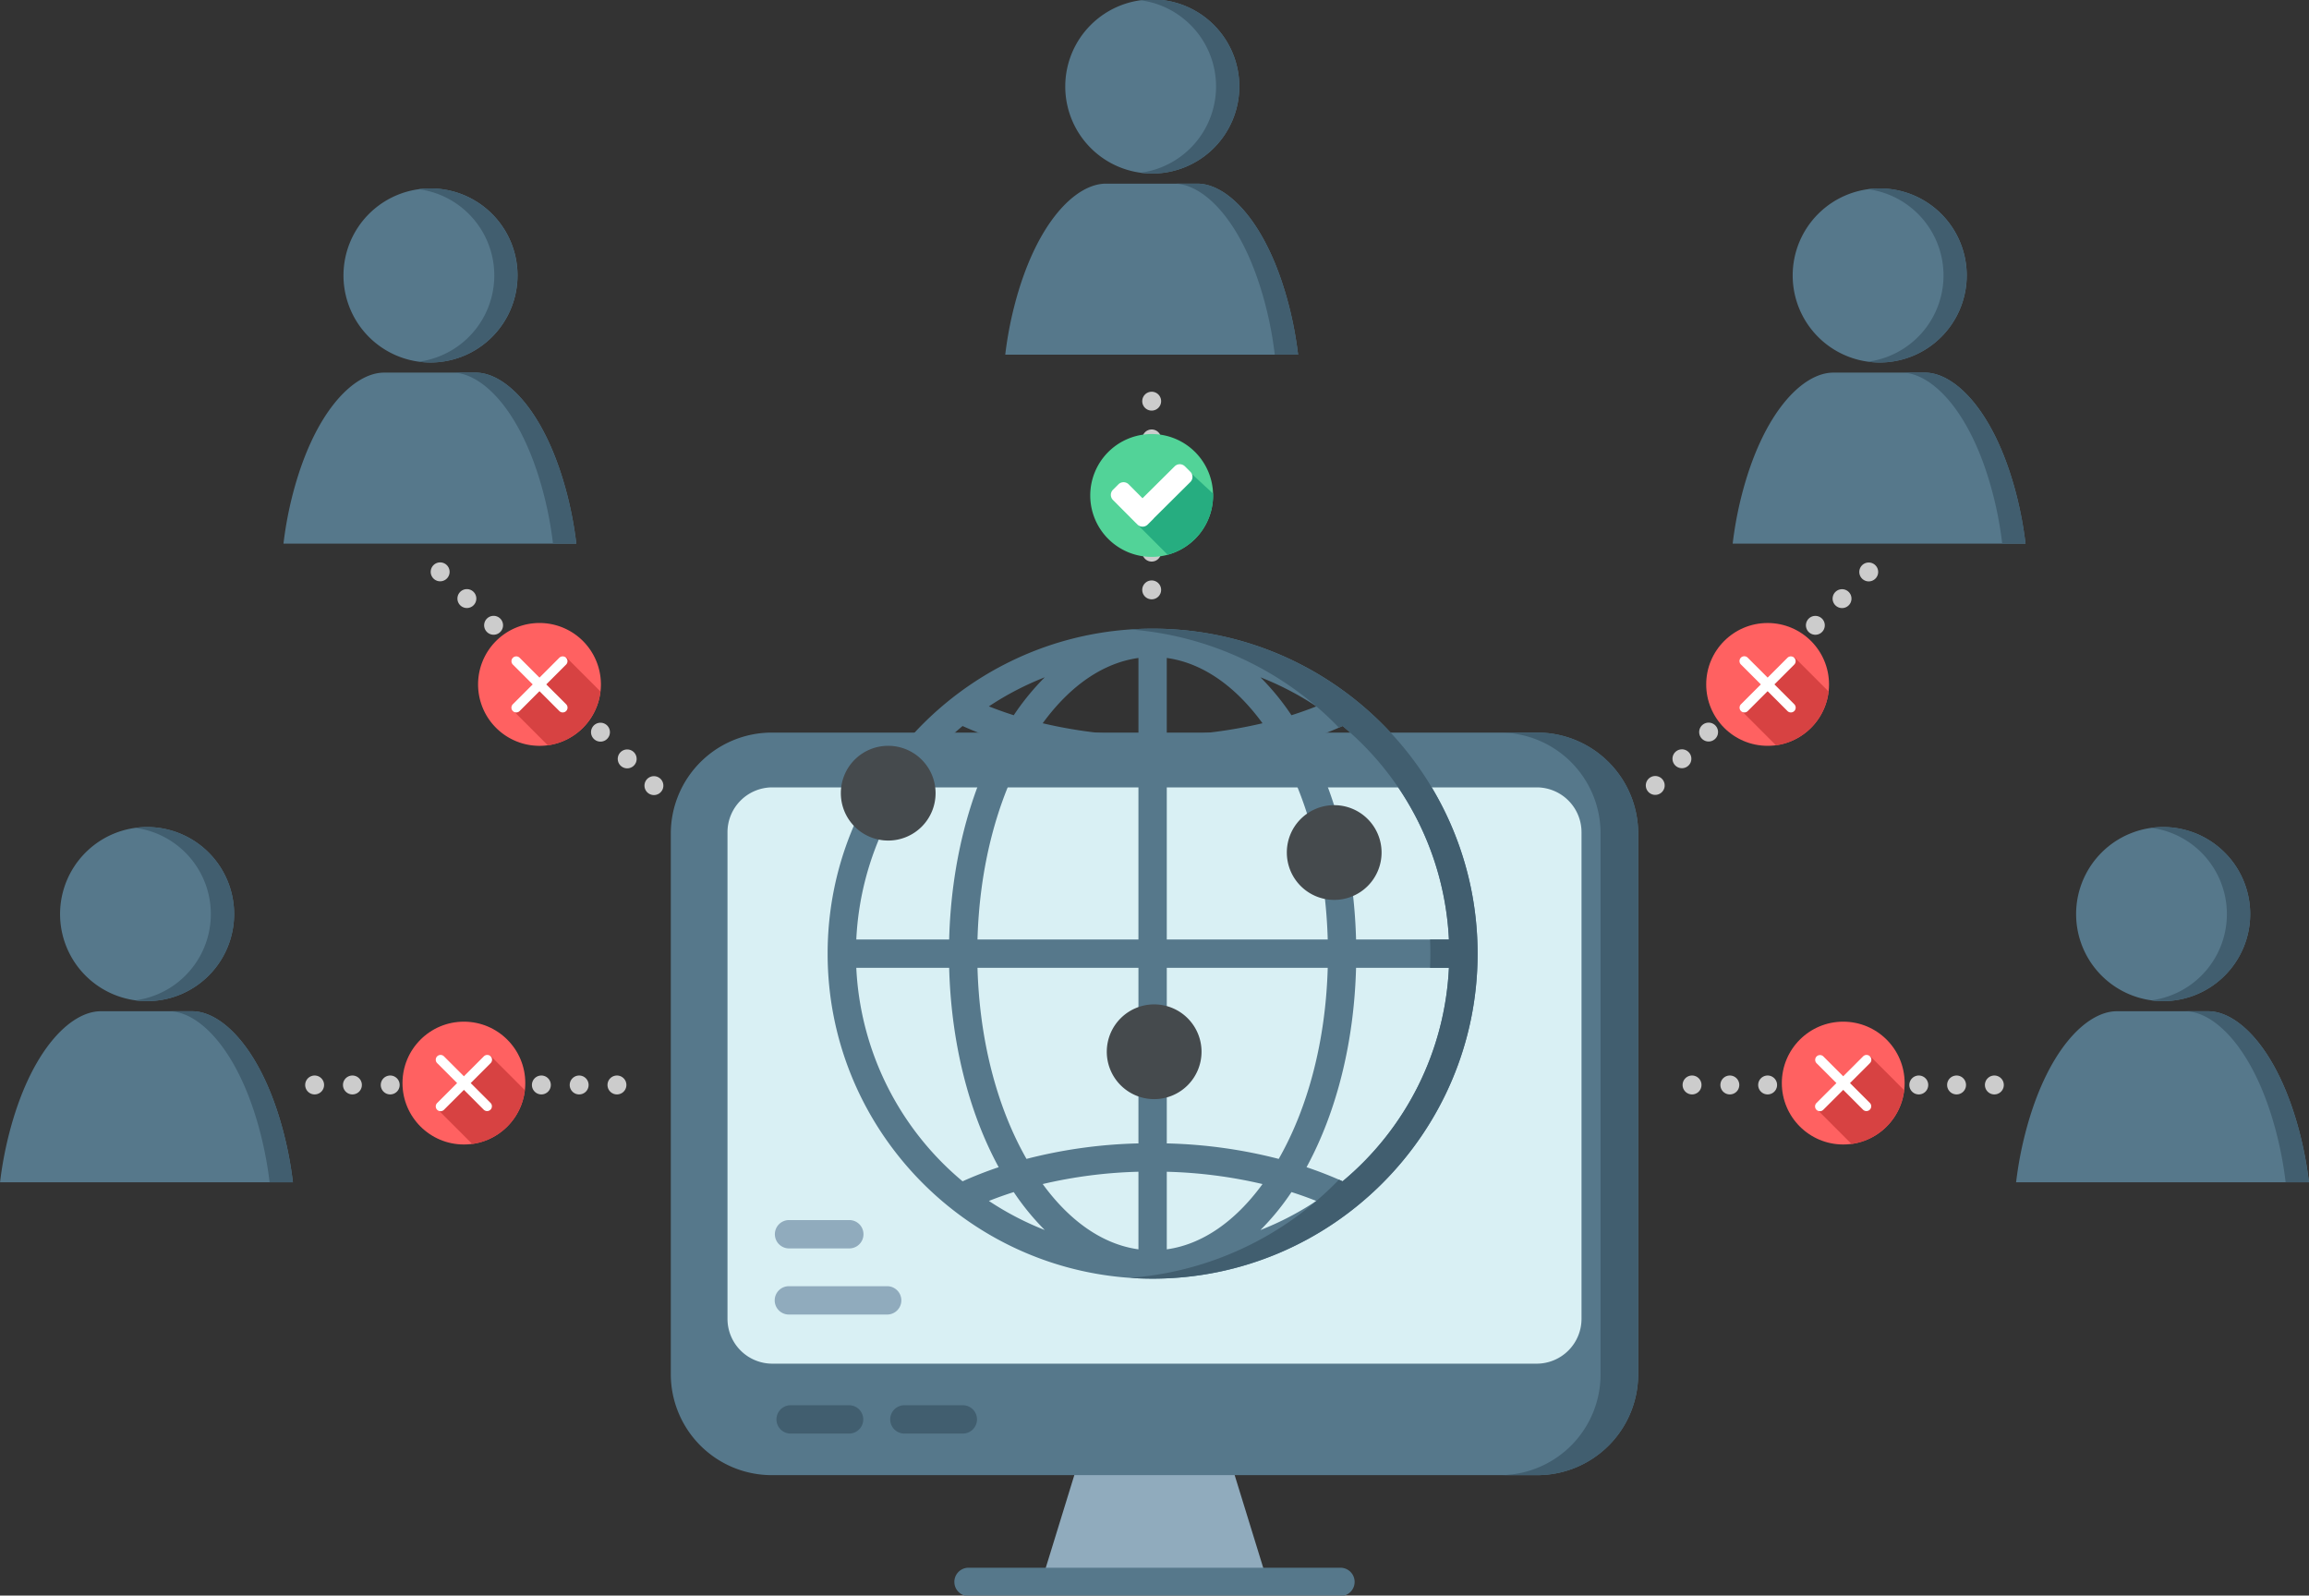
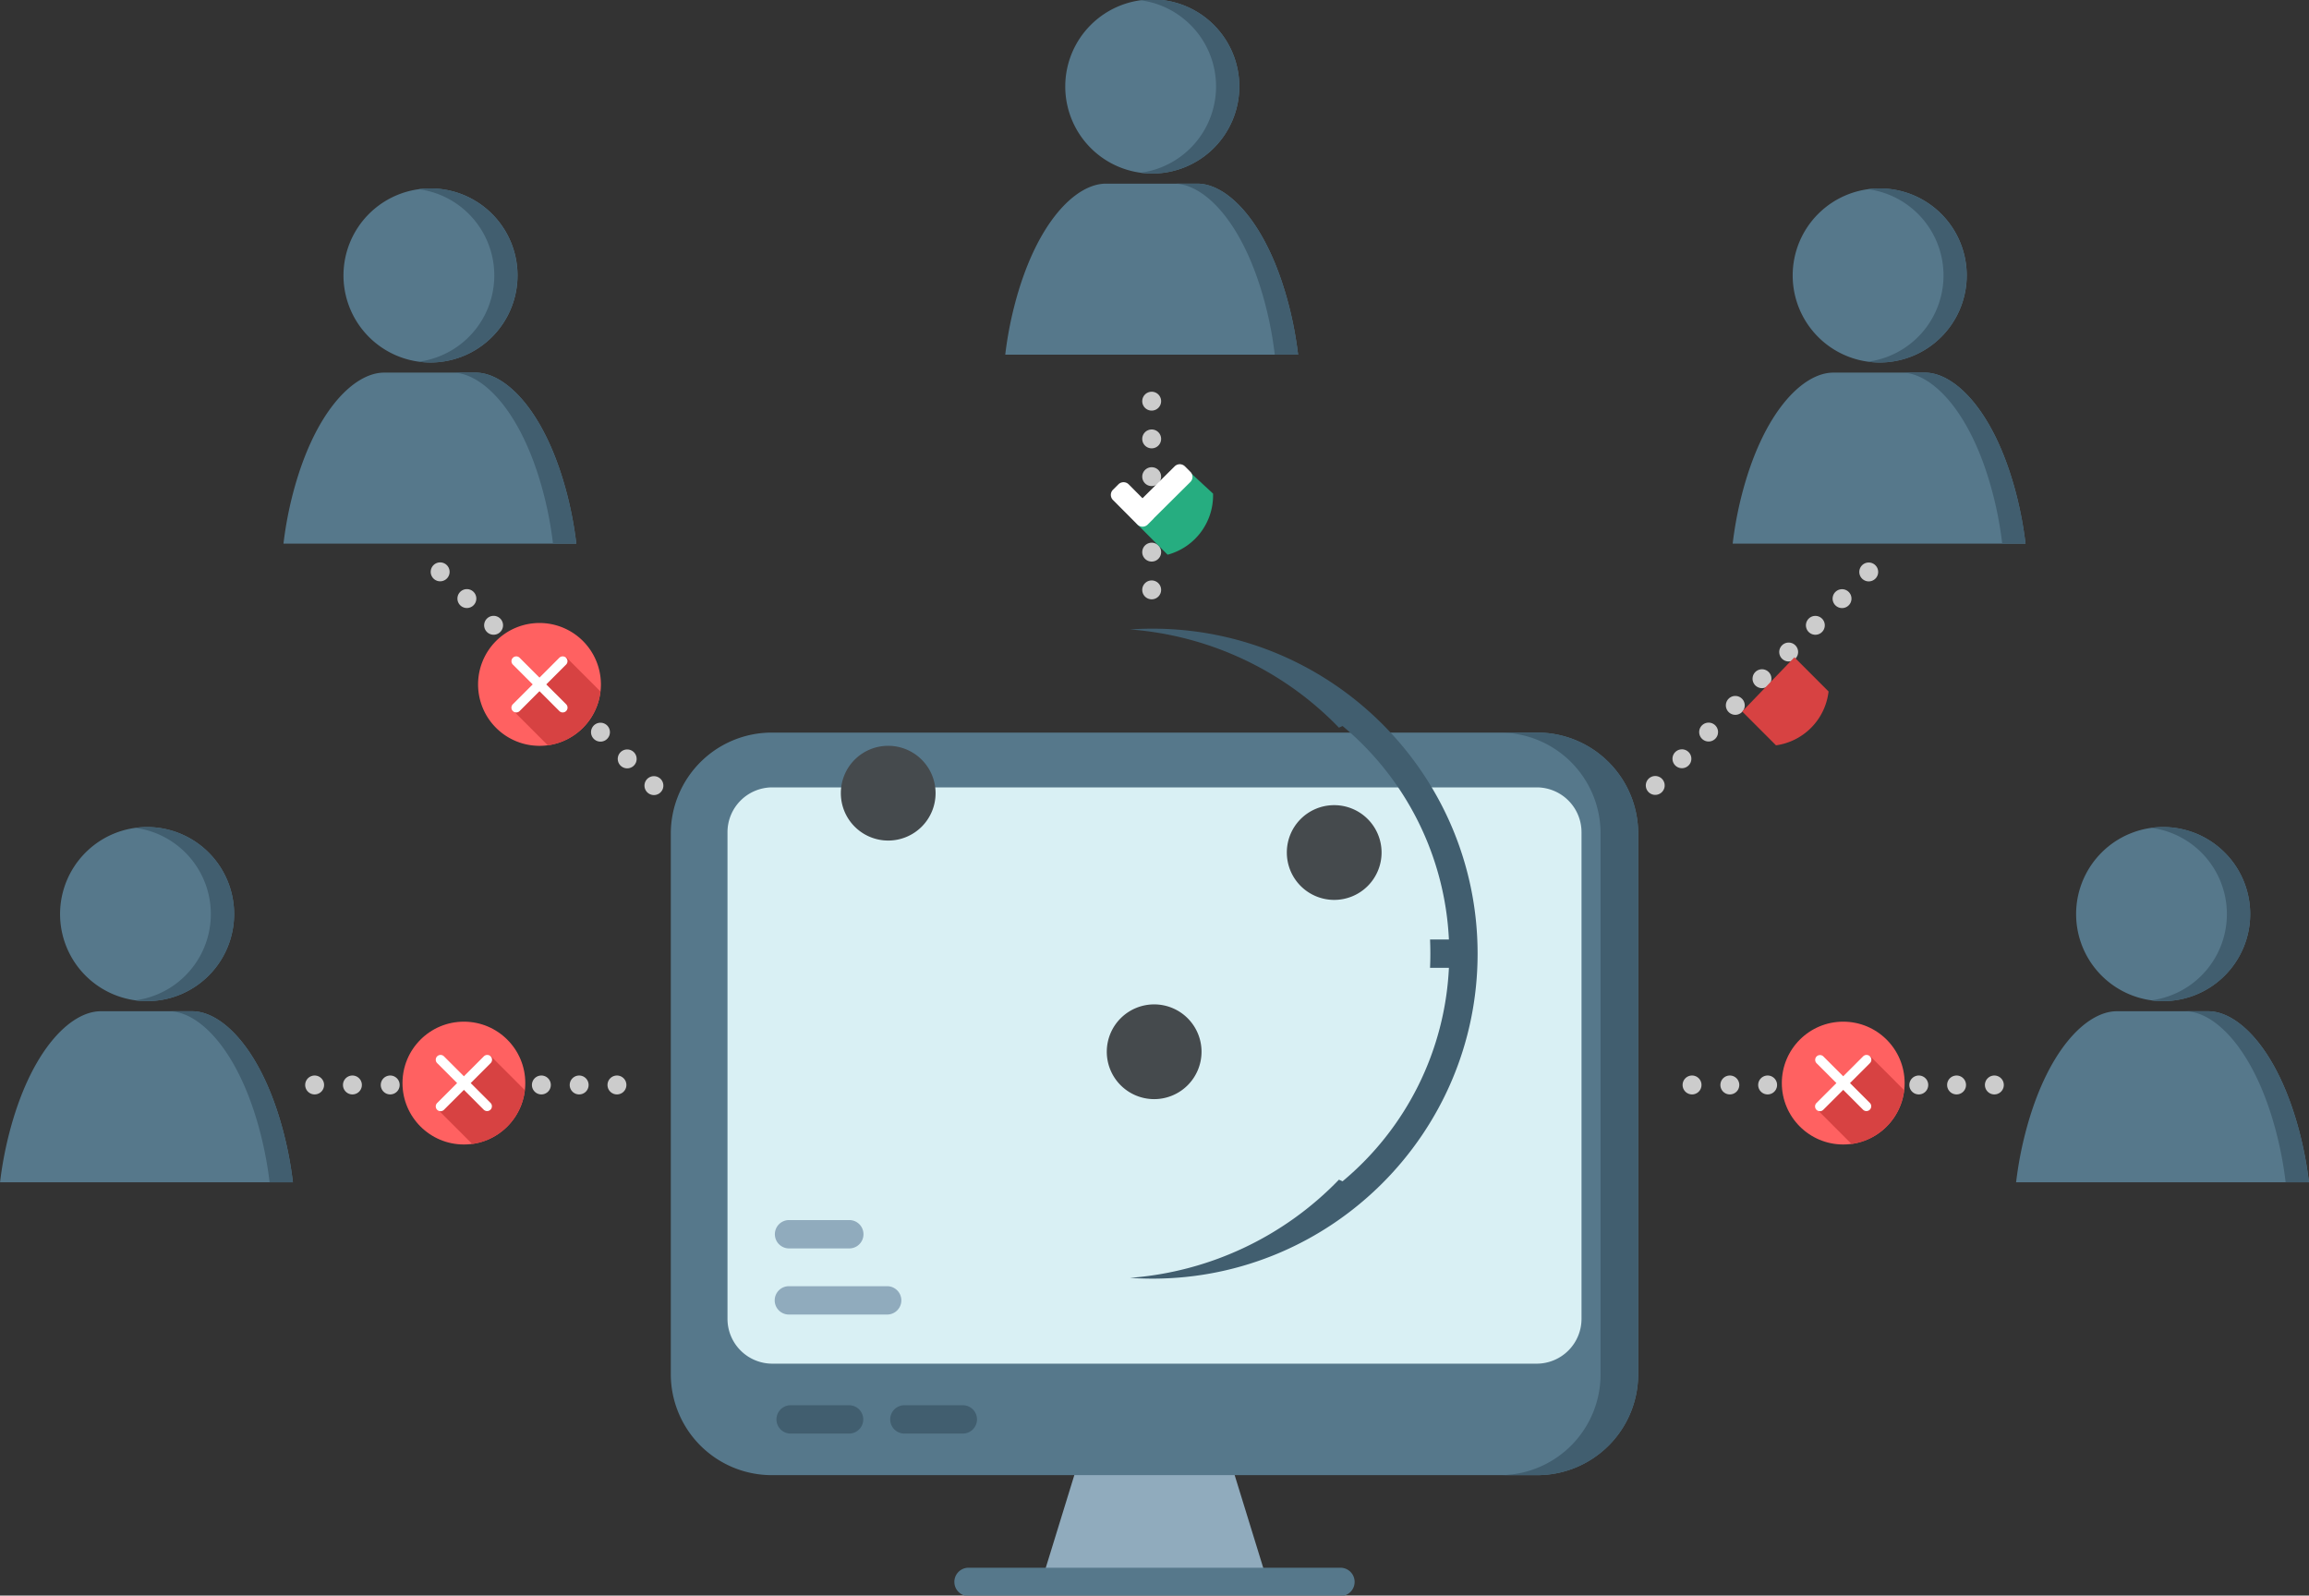
<svg xmlns="http://www.w3.org/2000/svg" width="1000" height="691" viewBox="0 0 1000 691">
  <rect x="0" y="0" width="1000" height="691" fill="#333333" stroke="none" />
  <defs>
    <style>
      .cls-1 {
        fill: #90abbd;
      }

      .cls-1, .cls-10, .cls-11, .cls-12, .cls-13, .cls-2, .cls-3, .cls-4, .cls-5, .cls-6, .cls-7, .cls-9 {
        fill-rule: evenodd;
      }

      .cls-2 {
        fill: #56788b;
      }

      .cls-3 {
        fill: #5c5c5c;
      }

      .cls-4 {
        fill: #415e6f;
      }

      .cls-5 {
        fill: #d9f0f4;
      }

      .cls-6 {
        fill: #454a4d;
      }

      .cls-7 {
        fill: #ccc;
      }

      .cls-11, .cls-8 {
        fill: #ff6161;
      }

      .cls-9 {
        fill: #d74242;
      }

      .cls-10 {
        fill: #fff;
      }

      .cls-12 {
        fill: #52d398;
      }

      .cls-13 {
        fill: #26ad80;
      }
    </style>
  </defs>
  <g id="pc">
    <path class="cls-1" d="M549.1,685.5H450.9l16.14-52.377h65.914Z" />
    <path class="cls-2" d="M580.614,678.957H419.38a6.137,6.137,0,0,0,0,12.273H580.614A6.137,6.137,0,0,0,580.614,678.957Z" />
    <path class="cls-3" d="M444.007,577.488H417.748a6.138,6.138,0,0,0,0,12.275h26.26A6.138,6.138,0,0,0,444.007,577.488Zm-32.386,34.778a6.132,6.132,0,0,0,6.127,6.137h42.575a6.137,6.137,0,0,0,0-12.274H417.748A6.132,6.132,0,0,0,411.621,612.266Z" />
    <path class="cls-2" d="M709.485,360.985V595.144A43.751,43.751,0,0,1,665.8,638.861H334.2a43.751,43.751,0,0,1-43.681-43.717V360.985A43.75,43.75,0,0,1,334.2,317.269H665.8A43.75,43.75,0,0,1,709.485,360.985Z" />
    <path class="cls-4" d="M709.471,360.985V595.144a43.641,43.641,0,0,1-43.461,43.717H649.727a43.642,43.642,0,0,0,43.461-43.717V360.985a43.641,43.641,0,0,0-43.461-43.716H666.01A43.64,43.64,0,0,1,709.471,360.985Z" />
    <path class="cls-5" d="M684.936,360.406V571.174a19.428,19.428,0,0,1-19.4,19.407H334.467a19.427,19.427,0,0,1-19.4-19.407V360.406A19.427,19.427,0,0,1,334.467,341H665.533A19.428,19.428,0,0,1,684.936,360.406Z" />
    <path class="cls-4" d="M367.648,608.584H342.492a6.137,6.137,0,1,0,0,12.273h25.156A6.137,6.137,0,1,0,367.648,608.584Zm49.262,0H391.754a6.137,6.137,0,1,0,0,12.273H416.91A6.137,6.137,0,1,0,416.91,608.584Z" />
    <path class="cls-1" d="M367.9,528.39H341.646a6.138,6.138,0,0,0,0,12.275h26.259A6.138,6.138,0,0,0,367.9,528.39Zm-32.386,34.778a6.133,6.133,0,0,0,6.128,6.137H384.22a6.137,6.137,0,0,0,0-12.274H341.646A6.132,6.132,0,0,0,335.518,563.168Z" />
-     <path class="cls-2" d="M499.181,272.262c-3.271,0-6.527.115-9.741,0.336-73.087,5.017-131.007,66.075-131.007,140.416s57.92,135.392,131.007,140.408c3.214,0.221,6.47.336,9.741,0.336,77.61,0,140.749-63.138,140.749-140.744S576.791,272.262,499.181,272.262Zm82.3,42.163a128.3,128.3,0,0,1,46.036,92.452h-40.22c-0.851-32.1-8.36-62.3-21.447-86.347q7.239-2.431,14.053-5.409C580.43,314.891,580.954,314.662,581.478,314.425ZM559.319,516.268q5.508,1.755,10.764,3.838a128.589,128.589,0,0,1-24.195,12.6,108,108,0,0,0,13.431-16.433h0Zm-54,24.8v-33.6a203.549,203.549,0,0,1,41.463,5.328C534.845,529.173,520.481,538.978,505.316,541.065ZM553.8,501.9a213.789,213.789,0,0,0-48.482-6.711V469.834H493.047v25.353a213.78,213.78,0,0,0-48.481,6.711c-12.916-22.62-20.36-51.656-21.227-82.746h69.709v22.039h12.269V419.152h69.708C574.157,450.242,566.713,479.278,553.8,501.9ZM423.339,406.876c0.866-31.09,8.31-60.134,21.226-82.754a213.339,213.339,0,0,0,48.481,6.719v76.035H423.339Zm81.977,0V330.841a213.347,213.347,0,0,0,48.482-6.719c12.915,22.62,20.359,51.664,21.226,82.754H505.316Zm41.463-93.647a202.366,202.366,0,0,1-41.463,5.328v-33.6C520.481,287.042,534.845,296.846,546.779,313.229Zm-0.891-19.9a128,128,0,0,1,24.195,12.587q-5.25,2.087-10.764,3.838A107.927,107.927,0,0,0,545.888,293.327Zm-52.841-8.372v33.6a202.427,202.427,0,0,1-41.463-5.328C463.518,296.846,477.882,287.042,493.047,284.955Zm-40.572,8.372a107.931,107.931,0,0,0-13.432,16.425q-5.508-1.755-10.764-3.838A128.069,128.069,0,0,1,452.475,293.327Zm-35.59,21.1q7.547,3.389,15.631,6.1c-13.087,24.052-20.6,54.25-21.447,86.347H370.85A128.29,128.29,0,0,1,416.885,314.425ZM370.85,419.152h40.22c0.85,32.088,8.36,62.286,21.447,86.338q-8.073,2.712-15.631,6.114a128.32,128.32,0,0,1-46.036-92.452h0Zm57.429,100.954q5.251-2.086,10.765-3.838A107.9,107.9,0,0,0,452.476,532.7a128.6,128.6,0,0,1-24.2-12.6h0Zm23.305-7.316a203.61,203.61,0,0,1,41.463-5.328v33.6C477.882,538.978,463.518,529.173,451.584,512.79ZM581.478,511.6c-0.524-.238-1.039-0.467-1.57-0.7q-6.81-2.971-14.061-5.409c13.087-24.052,20.6-54.25,21.447-86.338h40.22A128.3,128.3,0,0,1,581.478,511.6h0Z" />
    <path class="cls-4" d="M639.929,413.014c0,77.607-63.171,140.744-140.82,140.744-3.274,0-6.531-.115-9.747-0.336A140.38,140.38,0,0,0,579.877,510.9c0.532,0.229,1.047.458,1.571,0.7a128.268,128.268,0,0,0,46.059-92.444h-8.168c0.09-2.03.131-4.083,0.131-6.138s-0.041-4.108-.131-6.138h8.168a128.274,128.274,0,0,0-46.059-92.452c-0.524.238-1.048,0.467-1.579,0.7A140.388,140.388,0,0,0,489.362,272.6c3.216-.221,6.473-0.336,9.747-0.336,77.649,0,140.82,63.138,140.82,140.752h0Z" />
    <path class="cls-6" d="M384.6,323a20.515,20.515,0,1,1-20.442,20.515A20.479,20.479,0,0,1,384.6,323ZM499.926,434.985A20.515,20.515,0,1,0,520.368,455.5a20.5,20.5,0,0,0-20.442-20.515h0ZM577.755,348.7a20.515,20.515,0,1,1-20.442,20.515A20.478,20.478,0,0,1,577.755,348.7Z" />
  </g>
  <g id="lines">
    <path id="line_copy" data-name="line copy" class="cls-7" d="M136.266,465.79a4.092,4.092,0,1,1-4.092,4.092A4.092,4.092,0,0,1,136.266,465.79Zm16.366,0a4.092,4.092,0,1,1-4.092,4.092A4.092,4.092,0,0,1,152.632,465.79Zm16.366,0a4.092,4.092,0,1,1-4.092,4.092A4.092,4.092,0,0,1,169,465.79Zm16.366,0a4.092,4.092,0,1,1-4.092,4.092A4.092,4.092,0,0,1,185.364,465.79Zm16.366,0a4.092,4.092,0,1,1-4.092,4.092A4.092,4.092,0,0,1,201.73,465.79Zm16.366,0A4.092,4.092,0,1,1,214,469.882,4.092,4.092,0,0,1,218.1,465.79Zm16.366,0a4.092,4.092,0,1,1-4.092,4.092A4.092,4.092,0,0,1,234.462,465.79Zm16.366,0a4.092,4.092,0,1,1-4.092,4.092A4.092,4.092,0,0,1,250.828,465.79Zm16.366,0a4.092,4.092,0,1,1-4.092,4.092A4.092,4.092,0,0,1,267.194,465.79Z" />
    <path id="line_copy_3" data-name="line copy 3" class="cls-7" d="M193.52,244.764a4.092,4.092,0,1,1-5.787,0A4.093,4.093,0,0,1,193.52,244.764Zm11.572,11.572a4.092,4.092,0,1,1-5.786,0A4.092,4.092,0,0,1,205.092,256.336Zm11.573,11.573a4.092,4.092,0,1,1-5.787,0A4.093,4.093,0,0,1,216.665,267.909Zm11.572,11.572a4.092,4.092,0,1,1-5.786,0A4.092,4.092,0,0,1,228.237,279.481Zm11.573,11.573a4.092,4.092,0,1,1-5.787,0A4.093,4.093,0,0,1,239.81,291.054Zm11.572,11.573a4.091,4.091,0,1,1-5.786,0A4.091,4.091,0,0,1,251.382,302.627ZM262.955,314.2a4.092,4.092,0,1,1-5.787,0A4.093,4.093,0,0,1,262.955,314.2Zm11.572,11.573a4.091,4.091,0,1,1-5.786,0A4.091,4.091,0,0,1,274.527,325.772ZM286.1,337.344a4.092,4.092,0,1,1-5.787,0A4.091,4.091,0,0,1,286.1,337.344Z" />
    <path id="line_copy_4" data-name="line copy 4" class="cls-7" d="M806.438,244.814a4.086,4.086,0,1,0,5.779,0A4.085,4.085,0,0,0,806.438,244.814ZM794.88,256.371a4.086,4.086,0,1,0,5.779,0A4.086,4.086,0,0,0,794.88,256.371Zm-11.558,11.558a4.086,4.086,0,1,0,5.779,0A4.088,4.088,0,0,0,783.322,267.929Zm-11.557,11.558a4.086,4.086,0,1,0,5.778,0A4.086,4.086,0,0,0,771.765,279.487Zm-11.558,11.558a4.086,4.086,0,1,0,5.779,0A4.086,4.086,0,0,0,760.207,291.045ZM748.649,302.6a4.086,4.086,0,1,0,5.779,0A4.086,4.086,0,0,0,748.649,302.6Zm-11.558,11.558a4.086,4.086,0,1,0,5.779,0A4.085,4.085,0,0,0,737.091,314.161Zm-11.558,11.557a4.086,4.086,0,1,0,5.779,0A4.088,4.088,0,0,0,725.533,325.718Zm-11.558,11.558a4.086,4.086,0,1,0,5.779,0A4.088,4.088,0,0,0,713.975,337.276Z" />
    <path id="line_copy_5" data-name="line copy 5" class="cls-7" d="M494.694,173.74a4.086,4.086,0,1,0,4.086-4.086A4.086,4.086,0,0,0,494.694,173.74Zm0,16.345A4.086,4.086,0,1,0,498.78,186,4.086,4.086,0,0,0,494.694,190.085Zm0,16.346a4.086,4.086,0,1,0,4.086-4.087A4.086,4.086,0,0,0,494.694,206.431Zm0,16.345a4.086,4.086,0,1,0,4.086-4.086A4.086,4.086,0,0,0,494.694,222.776Zm0,16.345a4.086,4.086,0,1,0,4.086-4.086A4.086,4.086,0,0,0,494.694,239.121Zm0,16.345a4.086,4.086,0,1,0,4.086-4.086A4.086,4.086,0,0,0,494.694,255.466Z" />
    <path id="line_copy_2" data-name="line copy 2" class="cls-7" d="M732.806,465.79a4.092,4.092,0,1,1-4.091,4.092A4.092,4.092,0,0,1,732.806,465.79Zm16.366,0a4.092,4.092,0,1,1-4.091,4.092A4.092,4.092,0,0,1,749.172,465.79Zm16.366,0a4.092,4.092,0,1,1-4.091,4.092A4.092,4.092,0,0,1,765.538,465.79Zm16.366,0a4.092,4.092,0,1,1-4.091,4.092A4.092,4.092,0,0,1,781.9,465.79Zm16.366,0a4.092,4.092,0,1,1-4.091,4.092A4.092,4.092,0,0,1,798.27,465.79Zm16.366,0a4.092,4.092,0,1,1-4.091,4.092A4.092,4.092,0,0,1,814.636,465.79Zm16.366,0a4.092,4.092,0,1,1-4.091,4.092A4.092,4.092,0,0,1,831,465.79Zm16.366,0a4.092,4.092,0,1,1-4.091,4.092A4.092,4.092,0,0,1,847.368,465.79Zm16.366,0a4.092,4.092,0,1,1-4.091,4.092A4.092,4.092,0,0,1,863.734,465.79Z" />
  </g>
  <g id="people">
    <g id="people-2" data-name="people">
      <path id="Ellipse_1_copy" data-name="Ellipse 1 copy" class="cls-2" d="M0.022,512.024A161.966,161.966,0,0,1,3.943,491c9.2-35.866,26.413-53.047,39.689-53.047H83.244c13.276,0,30.494,17.181,39.689,53.047a161.854,161.854,0,0,1,3.92,21.024H0.022ZM63.656,433.57A37.693,37.693,0,1,1,101.4,395.877,37.719,37.719,0,0,1,63.656,433.57Z" />
      <path class="cls-4" d="M116.759,512.024A162.191,162.191,0,0,0,112.839,491c-9.2-35.866-26.413-53.047-39.689-53.047H83.244c13.276,0,30.494,17.181,39.689,53.047a161.854,161.854,0,0,1,3.92,21.024H116.759Zm-53.1-78.454a38.019,38.019,0,0,1-5.047-.346,37.678,37.678,0,0,0,0-74.695A37.694,37.694,0,1,1,63.656,433.57Z" />
    </g>
    <g id="people_copy_2" data-name="people copy 2">
      <path id="Ellipse_1_copy-2" data-name="Ellipse 1 copy" class="cls-2" d="M122.767,235.439a162,162,0,0,1,3.921-21.024c9.2-35.866,26.413-53.048,39.689-53.048h39.612c13.276,0,30.494,17.182,39.689,53.048a161.822,161.822,0,0,1,3.92,21.024H122.767ZM186.4,156.984a37.693,37.693,0,1,1,37.744-37.693A37.717,37.717,0,0,1,186.4,156.984Z" />
      <path class="cls-4" d="M239.5,235.439a162.16,162.16,0,0,0-3.92-21.024c-9.2-35.866-26.413-53.048-39.689-53.048h10.094c13.276,0,30.494,17.182,39.689,53.048a161.822,161.822,0,0,1,3.92,21.024H239.5Zm-53.1-78.455a38.025,38.025,0,0,1-5.047-.345,37.678,37.678,0,0,0,0-74.7A37.693,37.693,0,1,1,186.4,156.984Z" />
    </g>
    <g id="people_copy" data-name="people copy">
      <path id="Ellipse_1_copy-3" data-name="Ellipse 1 copy" class="cls-2" d="M873.149,512.024A161.854,161.854,0,0,1,877.069,491c9.2-35.866,26.413-53.047,39.689-53.047H956.37c13.276,0,30.494,17.181,39.689,53.047a161.854,161.854,0,0,1,3.92,21.024H873.149Zm63.633-78.454a37.693,37.693,0,1,1,37.744-37.693A37.718,37.718,0,0,1,936.782,433.57Z" />
      <path class="cls-4" d="M989.885,512.024A162.022,162.022,0,0,0,985.965,491c-9.2-35.866-26.413-53.047-39.689-53.047H956.37c13.276,0,30.494,17.181,39.689,53.047a161.854,161.854,0,0,1,3.92,21.024H989.885Zm-53.1-78.454a38.024,38.024,0,0,1-5.047-.346,37.678,37.678,0,0,0,0-74.695A37.694,37.694,0,1,1,936.782,433.57Z" />
    </g>
    <g id="people_copy_3" data-name="people copy 3">
      <path id="Ellipse_1_copy-4" data-name="Ellipse 1 copy" class="cls-2" d="M750.4,235.439a161.822,161.822,0,0,1,3.92-21.024c9.2-35.866,26.413-53.048,39.689-53.048h39.612c13.276,0,30.494,17.182,39.689,53.048a161.822,161.822,0,0,1,3.92,21.024H750.4Zm63.633-78.455a37.693,37.693,0,1,1,37.744-37.693A37.717,37.717,0,0,1,814.037,156.984Z" />
      <path class="cls-4" d="M867.14,235.439a161.991,161.991,0,0,0-3.92-21.024c-9.2-35.866-26.413-53.048-39.689-53.048h10.094c13.276,0,30.494,17.182,39.689,53.048a161.822,161.822,0,0,1,3.92,21.024H867.14Zm-53.1-78.455a38.025,38.025,0,0,1-5.047-.345,37.678,37.678,0,0,0,0-74.7A37.693,37.693,0,1,1,814.037,156.984Z" />
    </g>
    <g id="people_copy_4" data-name="people copy 4">
      <path id="Ellipse_1_copy-5" data-name="Ellipse 1 copy" class="cls-2" d="M435.358,153.609a161.991,161.991,0,0,1,3.92-21.024c9.195-35.866,26.413-53.048,39.689-53.048H518.58c13.275,0,30.493,17.181,39.688,53.048a162,162,0,0,1,3.921,21.024H435.358Zm63.634-78.455a37.693,37.693,0,1,1,37.744-37.693A37.719,37.719,0,0,1,498.992,75.154Z" />
      <path class="cls-4" d="M552.094,153.609a161.822,161.822,0,0,0-3.92-21.024c-9.195-35.866-26.413-53.048-39.689-53.048h10.1c13.275,0,30.493,17.181,39.688,53.048a162,162,0,0,1,3.921,21.024H552.094Zm-53.1-78.455a38.08,38.08,0,0,1-5.047-.345,37.679,37.679,0,0,0,0-74.7,37.7,37.7,0,0,1,42.791,37.348A37.719,37.719,0,0,1,498.992,75.154Z" />
    </g>
  </g>
  <g id="cross_copy" data-name="cross copy">
    <circle class="cls-8" cx="200.906" cy="469.063" r="26.594" />
    <path class="cls-9" d="M227.3,472.13L212.51,457.324,189.9,480.794l14.64,14.657A26.614,26.614,0,0,0,227.3,472.13Z" />
    <path class="cls-10" d="M203.852,469.061l8.609,8.608a2.08,2.08,0,0,1-2.942,2.94L200.911,472l-8.608,8.607a2.08,2.08,0,1,1-2.942-2.94l8.609-8.608-8.608-8.607a2.08,2.08,0,1,1,2.941-2.941l8.608,8.607,8.608-8.607a2.08,2.08,0,1,1,2.941,2.941Z" />
  </g>
  <g id="cross_copy_2" data-name="cross copy 2">
    <circle class="cls-8" cx="798.282" cy="469.063" r="26.594" />
    <path class="cls-9" d="M824.658,472.13l-14.789-14.806-22.611,23.47,14.64,14.657A26.614,26.614,0,0,0,824.658,472.13Z" />
    <path class="cls-10" d="M801.211,469.061l8.609,8.608a2.08,2.08,0,0,1-2.942,2.94L798.27,472l-8.608,8.607a2.08,2.08,0,1,1-2.942-2.94l8.609-8.608-8.608-8.607a2.08,2.08,0,0,1,2.941-2.941l8.608,8.607,8.608-8.607a2.08,2.08,0,1,1,2.941,2.941Z" />
  </g>
  <g id="cross_copy_3" data-name="cross copy 3">
-     <circle class="cls-8" cx="765.532" cy="296.406" r="26.594" />
    <path class="cls-9" d="M791.926,299.469l-14.789-14.806-22.611,23.47,14.64,14.657A26.615,26.615,0,0,0,791.926,299.469Z" />
-     <path class="cls-10" d="M768.479,296.4l8.609,8.607a2.08,2.08,0,0,1-2.942,2.941l-8.608-8.607-8.608,8.607a2.08,2.08,0,0,1-2.942-2.941L762.6,296.4l-8.608-8.607a2.08,2.08,0,1,1,2.941-2.941l8.608,8.607,8.608-8.607a2.08,2.08,0,0,1,2.941,2.941Z" />
  </g>
  <g id="cross_copy_4" data-name="cross copy 4">
    <path class="cls-11" d="M233.643,269.806a26.6,26.6,0,1,1-26.595,26.6A26.6,26.6,0,0,1,233.643,269.806Z" />
    <path class="cls-9" d="M260.031,299.469l-14.789-14.806-22.611,23.47,14.64,14.657A26.615,26.615,0,0,0,260.031,299.469Z" />
    <path class="cls-10" d="M236.584,296.4l8.609,8.607a2.08,2.08,0,0,1-2.942,2.941l-8.608-8.607-8.608,8.607a2.08,2.08,0,0,1-2.942-2.941L230.7,296.4l-8.608-8.607a2.08,2.08,0,0,1,2.941-2.941l8.608,8.607,8.608-8.607a2.08,2.08,0,0,1,2.941,2.941Z" />
  </g>
  <g id="check_copy_5" data-name="check copy 5">
-     <path class="cls-12" d="M498.773,187.976a26.6,26.6,0,1,1-26.6,26.6A26.6,26.6,0,0,1,498.773,187.976Z" />
    <path class="cls-13" d="M492.02,226.545l13.657,13.688a26.593,26.593,0,0,0,19.691-25.7V213.78l-10.725-9.909Z" />
    <path class="cls-10" d="M515.569,208.71l-15.79,15.673a2.859,2.859,0,0,1-.335.405l-2.435,2.429a3.151,3.151,0,0,1-4.367,0L481.975,216.5a3.131,3.131,0,0,1,0-4.355l2.436-2.428a3.15,3.15,0,0,1,4.367,0l6.034,6.063,13.955-13.851a3.15,3.15,0,0,1,4.367,0l2.435,2.428A3.129,3.129,0,0,1,515.569,208.71Z" />
  </g>
</svg>